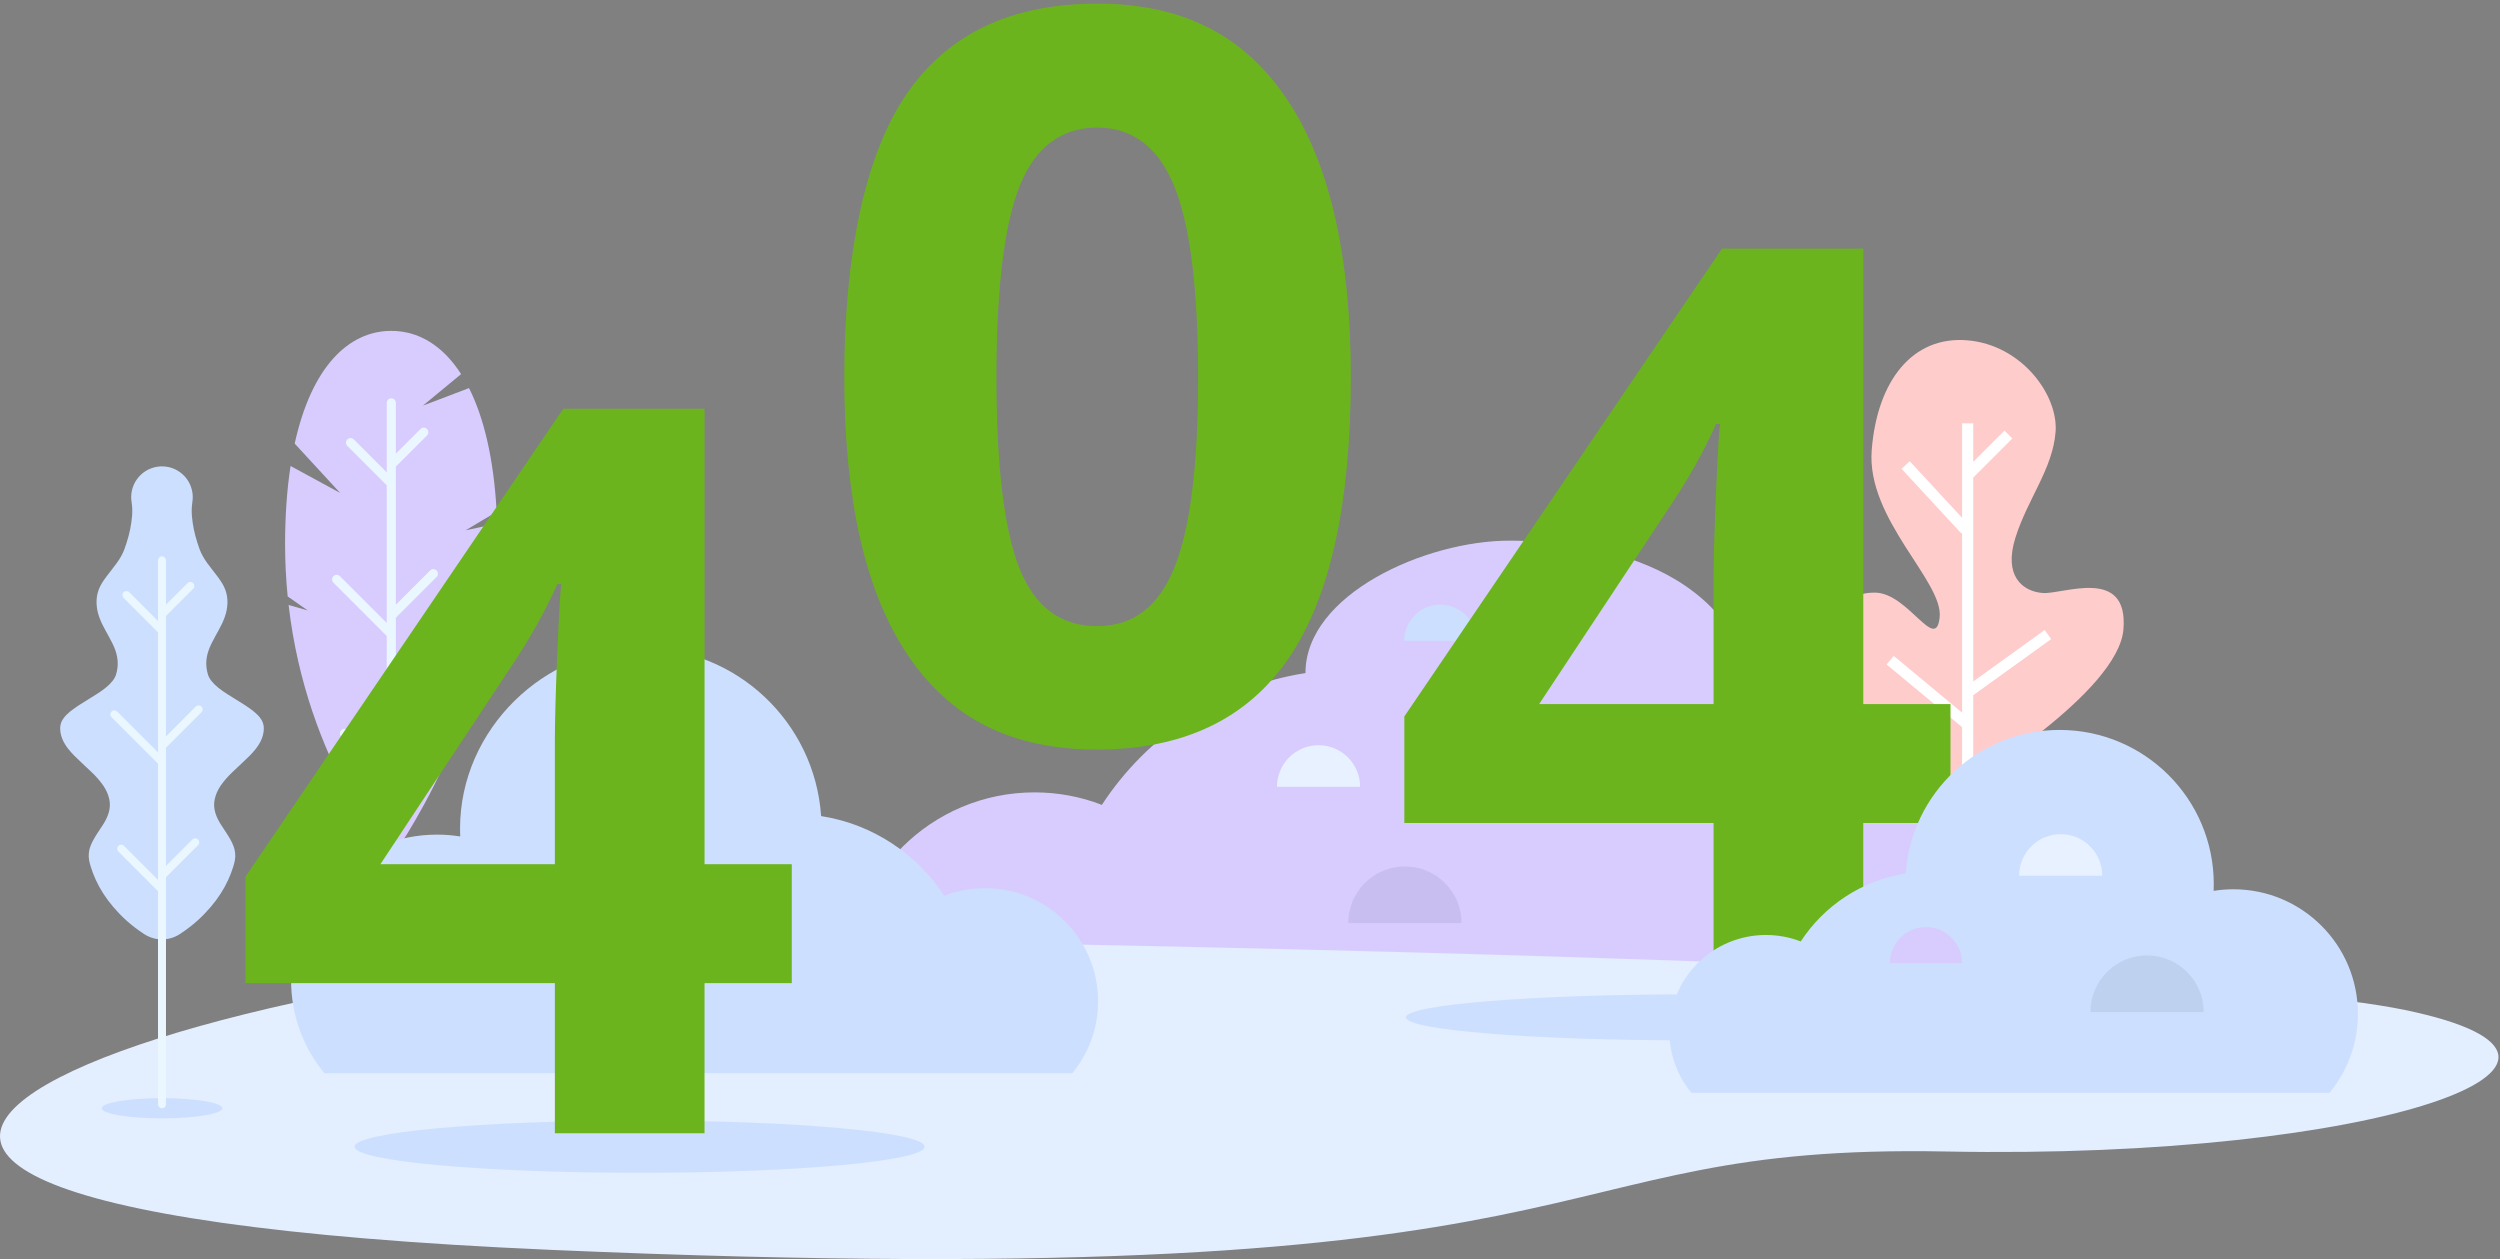
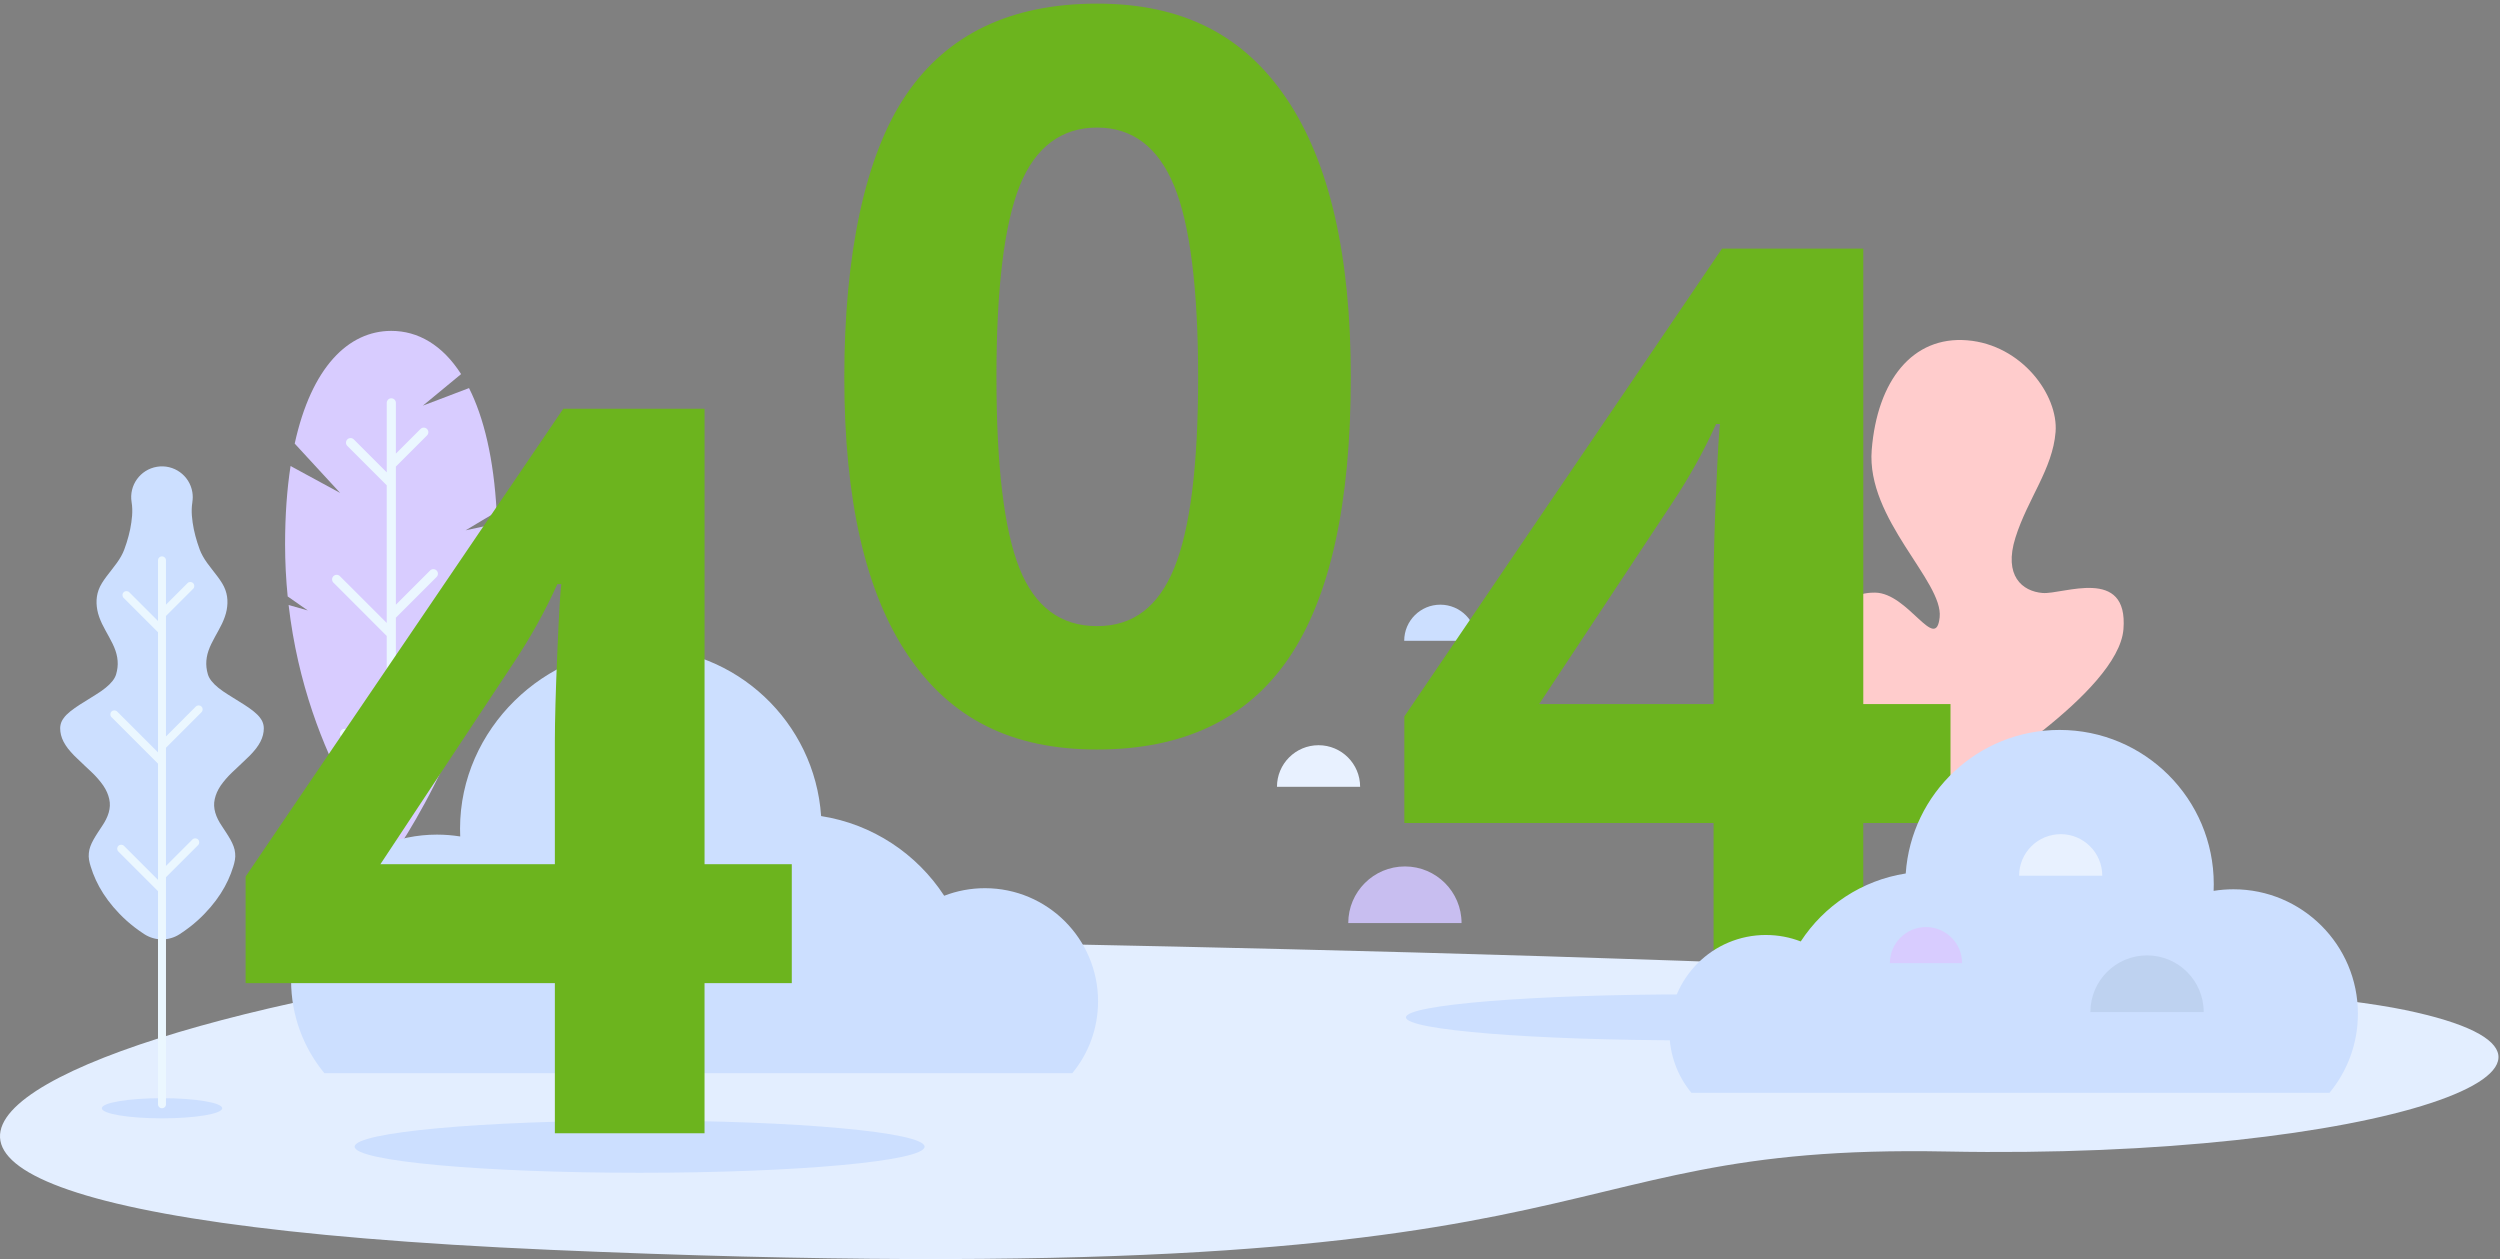
<svg xmlns="http://www.w3.org/2000/svg" width="1378" height="694" viewBox="0 0 1378 694" fill="none">
  <rect x="0" y="0" width="1378" height="694" fill="#808080" stroke="none" />
  <g clip-path="url(#clip0_8680_2747)">
    <path d="M274.22 300.03C274.22 392.45 215.68 473 215.68 473C215.68 473 169.15 420.83 159.08 333.47L169.66 336.49L158.57 328.76C157.65 319.54 157.14 309.96 157.14 300.02C157.14 283.93 158.2 269.56 160.16 256.87L187.49 271.71L162.44 244.51C171.66 202.39 192.03 182.38 215.68 182.38C230.43 182.38 243.88 190.15 254.16 206.2L233.09 223.59L258.53 213.91C266.68 230.11 272.17 252.71 273.75 282.09L256.64 292.31L274.03 288.56C274.16 292.29 274.22 296.1 274.22 300.03Z" fill="#D8CCFF" />
    <path d="M215.69 574.67C236.699 574.67 253.73 571.818 253.73 568.3C253.73 564.782 236.699 561.93 215.69 561.93C194.681 561.93 177.65 564.782 177.65 568.3C177.65 571.818 194.681 574.67 215.69 574.67Z" fill="#CCDFFF" />
    <path d="M218.21 340.46L240.65 318.02C241.64 317.03 241.64 315.44 240.65 314.45C239.66 313.46 238.07 313.46 237.08 314.45L218.21 333.32V257.18L235.37 240.02C236.36 239.03 236.36 237.44 235.37 236.45C234.38 235.46 232.79 235.46 231.8 236.45L218.21 250.04V222.06C218.21 220.67 217.08 219.54 215.69 219.54C214.3 219.54 213.17 220.67 213.17 222.06V260.36L195.02 242.21C194.03 241.22 192.44 241.22 191.45 242.21C190.46 243.2 190.46 244.79 191.45 245.78L213.16 267.49V343.38L187.36 317.58C186.37 316.59 184.78 316.59 183.79 317.58C182.8 318.57 182.8 320.16 183.79 321.15L213.16 350.52V423.97L191.68 402.49C190.69 401.5 189.1 401.5 188.11 402.49C187.12 403.48 187.12 405.07 188.11 406.06L213.16 431.11V565.77C213.16 567.16 214.29 568.29 215.68 568.29C217.07 568.29 218.2 567.16 218.2 565.77V422.28L238.48 402.01C239.47 401.02 239.47 399.43 238.48 398.44C237.49 397.45 235.9 397.45 234.91 398.44L218.2 415.15V340.45L218.21 340.46Z" fill="#EBF7FF" />
-     <path d="M1201.52 565.08C1203.16 580.41 1198.38 594.67 1189.52 605.39H490.54C475.87 587.62 467.07 564.77 467.07 539.9C467.07 482.94 513.25 436.76 570.24 436.76C583.34 436.76 595.87 439.19 607.35 443.65C632.25 405.46 672.63 378.32 719.57 371C719.57 327.48 785.95 298.01 831.99 298.01C881.39 298.01 968.85 313.17 968.85 403.22C973.52 402.44 978.33 402.03 983.22 402.03C1028.94 402.03 1066.35 437.52 1069.43 482.46C1094.03 486.3 1115.23 500.53 1128.28 520.57C1134.97 517.96 1142.33 516.68 1150.05 517C1176.51 518.08 1198.7 538.75 1201.52 565.09V565.08Z" fill="#D8CCFF" />
    <path d="M774.39 477.58C757.14 477.58 743.16 491.56 743.16 508.81H805.61C805.61 491.56 791.63 477.58 774.38 477.58H774.39Z" fill="#C8BEF0" />
    <path d="M793.9 333.3C782.91 333.3 774 342.21 774 353.2H813.8C813.8 342.21 804.89 333.3 793.9 333.3Z" fill="#CCDFFF" />
    <path d="M726.78 410.76C714.13 410.76 703.87 421.02 703.87 433.67H749.7C749.7 421.02 739.44 410.76 726.79 410.76H726.78Z" fill="#E8F1FF" />
    <path d="M479.07 518.61C130.6 518.61 -303.69 662.48 303.3 688.91C910.29 715.34 833.94 630.07 1072.83 634.71C1311.72 639.35 1461.5 584.94 1325.7 556.72C1189.89 528.51 479.07 518.61 479.07 518.61Z" fill="#E3EEFF" />
    <path d="M932.02 573.44C1018.76 573.44 1089.08 567.767 1089.08 560.77C1089.08 553.773 1018.76 548.1 932.02 548.1C845.278 548.1 774.96 553.773 774.96 560.77C774.96 567.767 845.278 573.44 932.02 573.44Z" fill="#CCDFFF" />
    <path d="M352.55 646.44C439.303 646.44 509.63 639.997 509.63 632.05C509.63 624.103 439.303 617.66 352.55 617.66C265.797 617.66 195.47 624.103 195.47 632.05C195.47 639.997 265.797 646.44 352.55 646.44Z" fill="#CCDFFF" />
    <path d="M1082.7 431.84C1082.7 431.84 1002.38 393.01 1005.29 356.99C1007.71 326.96 1029.47 326.6 1033.56 326.65C1051.84 326.88 1067.03 360.08 1069.14 340.25C1071.25 320.41 1028.61 286.2 1031.69 247.97C1034.77 209.74 1054.2 185.15 1084.27 187.57C1114.34 189.99 1134.67 217.8 1133.03 238.18C1131.39 258.57 1117.65 274.9 1110.89 296.41C1104.3 317.39 1114.66 325.95 1125.88 326.86C1137.09 327.76 1173.25 311.96 1170.44 346.87C1167.63 381.78 1084.07 431.94 1084.07 431.94L1082.71 431.83L1082.7 431.84Z" fill="#FFCCCC" />
-     <path d="M1130.59 352.26L1127.01 347.29L1087.64 375.64V263.25L1109.2 241.69L1104.86 237.35L1087.64 254.57V233.34H1081.5V285.43L1052.65 254.24L1048.14 258.41L1081.12 294.06L1081.5 293.71V392.82L1043.83 361.54L1039.91 366.26L1081.5 400.79V549.66H1087.64V383.2L1130.59 352.26Z" fill="white" />
    <path d="M542.88 489.57C534.96 489.57 527.39 491.05 520.44 493.74C505.39 470.66 480.98 454.24 452.6 449.82C449.07 398 405.92 357.09 353.22 357.09C300.52 357.09 253.58 401.69 253.58 456.73C253.58 458.19 253.6 459.62 253.67 461.06C249.5 460.4 245.22 460.04 240.87 460.04C196.47 460.04 160.45 496.03 160.45 540.44C160.45 559.84 167.34 577.65 178.79 591.53H591.06C599.93 580.78 605.25 566.97 605.25 551.94C605.25 517.49 577.33 489.57 542.88 489.57Z" fill="#CCDFFF" />
    <path d="M392.98 492.11C375.73 492.11 361.75 506.09 361.75 523.34H424.2C424.2 506.09 410.22 492.11 392.97 492.11H392.98Z" fill="#BED2F0" />
-     <path d="M345.38 425.29C332.73 425.29 322.47 435.55 322.47 448.2H368.3C368.3 435.55 358.04 425.29 345.39 425.29H345.38Z" fill="#E8F1FF" />
    <path d="M549.26 327.39C549.34 327.53 549.21 327.47 549.1 327.44H549.07L549.21 327.33L549.26 327.38V327.39Z" fill="#0000FF" />
    <path d="M89.3 616.43C107.625 616.43 122.48 613.941 122.48 610.87C122.48 607.799 107.625 605.31 89.3 605.31C70.975 605.31 56.12 607.799 56.12 610.87C56.12 613.941 70.975 616.43 89.3 616.43Z" fill="#CCDFFF" />
    <path d="M106.04 276.8C105.22 281.76 105.86 286.72 106.82 291.68C107.33 294.16 108.01 296.64 108.78 299.12C109.6 301.6 110.37 304.08 111.79 306.56C114.5 311.52 119.39 316.48 122.41 321.44C125.47 326.4 125.86 331.36 124.93 336.32C124.46 338.8 123.53 341.28 122.38 343.76C121.19 346.24 119.74 348.72 118.4 351.2C117.04 353.68 115.77 356.16 114.93 358.64C114.07 361.12 113.65 363.6 113.69 366.08C113.71 367.32 113.86 368.56 114.11 369.8C114.4 371.04 114.65 372.28 115.35 373.52C116.67 376 119.29 378.48 122.82 380.96C130.06 385.92 140.06 390.88 143.49 395.84C145.37 398.32 145.6 400.8 145.3 403.28C145 405.76 144.06 408.24 142.44 410.72C141.64 411.96 140.71 413.2 139.58 414.44C139.01 415.06 138.5 415.68 137.87 416.3L135.95 418.16C133.46 420.64 130.66 423.12 128.09 425.6C125.48 428.08 123.36 430.56 121.63 433.04C119.96 435.52 118.9 438 118.36 440.48C117.23 445.44 118.96 450.4 122.33 455.36C125.53 460.32 129.23 465.28 129.61 470.24C129.91 472.72 129.35 475.2 128.57 477.68C127.81 480.16 126.87 482.64 125.72 485.12C123.43 490.08 120.3 495.04 116.07 500C111.82 504.96 106.68 509.92 99.09 514.88C92.96 518.89 85.26 518.64 79.49 514.88C71.9 509.92 66.76 504.96 62.51 500C58.28 495.04 55.15 490.08 52.86 485.12C51.71 482.64 50.77 480.16 50.01 477.68C49.23 475.2 48.67 472.72 48.97 470.24C49.34 465.28 53.04 460.32 56.25 455.36C59.62 450.4 61.35 445.44 60.22 440.48C59.68 438 58.62 435.52 56.95 433.04C55.22 430.56 53.1 428.08 50.49 425.6C47.91 423.12 45.12 420.64 42.63 418.16L40.71 416.3C40.09 415.68 39.58 415.06 39 414.44C37.86 413.2 36.93 411.96 36.14 410.72C34.52 408.24 33.58 405.76 33.28 403.28C32.97 400.8 33.21 398.32 35.09 395.84C38.52 390.88 48.52 385.92 55.76 380.96C59.29 378.48 61.91 376 63.23 373.52C63.94 372.28 64.18 371.04 64.47 369.8C64.72 368.56 64.87 367.32 64.89 366.08C64.93 363.6 64.51 361.12 63.65 358.64C62.81 356.16 61.54 353.68 60.18 351.2C58.84 348.72 57.39 346.24 56.2 343.76C55.05 341.28 54.11 338.8 53.65 336.32C52.73 331.36 53.11 326.4 56.17 321.44C59.2 316.48 64.09 311.52 66.79 306.56C68.21 304.08 68.98 301.6 69.8 299.12C70.57 296.64 71.25 294.16 71.76 291.68C72.71 286.72 73.36 281.76 72.54 276.8C71.01 267.55 77.27 258.82 86.51 257.29C95.76 255.76 104.49 262.02 106.02 271.26C106.33 273.12 106.3 275.03 106.02 276.8H106.04Z" fill="#CCDFFF" />
    <path d="M91.49 412.14L111.06 392.57C111.92 391.71 111.92 390.32 111.06 389.46C110.2 388.6 108.81 388.6 107.95 389.46L91.49 405.92V339.51L106.46 324.54C107.32 323.68 107.32 322.29 106.46 321.43C105.6 320.57 104.21 320.57 103.35 321.43L91.49 333.29V308.88C91.49 307.66 90.51 306.68 89.29 306.68C88.07 306.68 87.09 307.66 87.09 308.88V342.29L71.26 326.46C70.4 325.6 69.01 325.6 68.15 326.46C67.29 327.32 67.29 328.71 68.15 329.57L87.09 348.51V414.71L64.58 392.2C63.72 391.34 62.33 391.34 61.47 392.2C60.61 393.06 60.61 394.45 61.47 395.31L87.09 420.93V484.99L68.35 466.25C67.49 465.39 66.1 465.39 65.24 466.25C64.38 467.11 64.38 468.5 65.24 469.36L87.09 491.21V608.67C87.09 609.89 88.07 610.87 89.29 610.87C90.51 610.87 91.49 609.89 91.49 608.67V483.51L109.18 465.83C110.04 464.97 110.04 463.58 109.18 462.72C108.32 461.86 106.93 461.86 106.07 462.72L91.49 477.29V412.14Z" fill="#EBF7FF" />
    <path d="M436.42 541.89H388.34V624.66H305.84V541.89H135.38V483.16L310.49 225.28H388.35V476.33H436.43V541.89H436.42ZM305.84 476.33V408.58C305.84 397.29 306.29 380.9 307.21 359.41C308.12 337.92 308.85 325.45 309.4 321.98H307.21C300.47 336.92 292.36 351.48 282.9 365.69L209.69 476.33H305.85H305.84Z" fill="#6CB41E" />
    <path d="M744.56 207.98C744.56 277.73 733.13 329.36 710.28 362.87C687.42 396.38 652.23 413.13 604.7 413.13C557.17 413.13 523.88 395.83 500.48 361.23C477.08 326.63 465.38 275.55 465.38 207.98C465.38 140.41 476.76 85.55 499.53 52.13C522.29 18.71 557.35 2 604.7 2C652.05 2 685.6 19.48 709.19 54.45C732.77 89.42 744.57 140.59 744.57 207.98H744.56ZM549.24 207.98C549.24 256.97 553.47 292.07 561.94 313.29C570.41 334.51 584.66 345.12 604.69 345.12C624.72 345.12 638.56 334.38 647.31 312.89C656.05 291.4 660.42 256.44 660.42 207.99C660.42 159.54 656 123.81 647.17 102.41C638.33 81.01 624.18 70.31 604.69 70.31C585.2 70.31 570.63 81.01 562.07 102.41C553.51 123.81 549.23 159 549.23 207.99L549.24 207.98Z" fill="#6CB41E" />
    <path d="M1075.11 453.63H1027.03V536.4H944.53V453.63H774.07V394.9L949.18 137.02H1027.04V388.07H1075.12V453.63H1075.11ZM944.53 388.07V320.32C944.53 309.03 944.98 292.64 945.9 271.15C946.81 249.66 947.54 237.19 948.09 233.72H945.9C939.16 248.66 931.05 263.22 921.59 277.43L848.38 388.07H944.54H944.53Z" fill="#6CB41E" />
    <path d="M973.41 515.37C980.17 515.37 986.63 516.63 992.56 518.93C1005.4 499.24 1026.23 485.23 1050.44 481.46C1053.45 437.25 1090.26 402.34 1135.22 402.34C1182.18 402.34 1220.23 440.39 1220.23 487.35C1220.23 488.59 1220.21 489.82 1220.15 491.04C1223.71 490.48 1227.36 490.17 1231.07 490.17C1268.95 490.17 1299.68 520.88 1299.68 558.76C1299.68 575.31 1293.81 590.5 1284.03 602.35H1014.5H987.31H932.29C924.72 593.18 920.18 581.39 920.18 568.57C920.18 539.18 944 515.36 973.39 515.36L973.41 515.37Z" fill="#CCDFFF" />
    <path d="M1183.46 526.61C1166.21 526.61 1152.23 540.59 1152.23 557.84H1214.68C1214.68 540.59 1200.7 526.61 1183.45 526.61H1183.46Z" fill="#BED2F0" />
-     <path d="M1061.6 510.99C1050.61 510.99 1041.7 519.9 1041.7 530.89H1081.5C1081.5 519.9 1072.59 510.99 1061.6 510.99Z" fill="#D8CCFF" />
+     <path d="M1061.6 510.99C1050.61 510.99 1041.7 519.9 1041.7 530.89H1081.5C1081.5 519.9 1072.59 510.99 1061.6 510.99" fill="#D8CCFF" />
    <path d="M1135.85 459.79C1123.2 459.79 1112.94 470.05 1112.94 482.7H1158.77C1158.77 470.05 1148.51 459.79 1135.86 459.79H1135.85Z" fill="#E8F1FF" />
  </g>
  <defs>
    <clipPath id="clip0_8680_2747">
      <rect width="1377.16" height="694.01" fill="white" />
    </clipPath>
  </defs>
</svg>